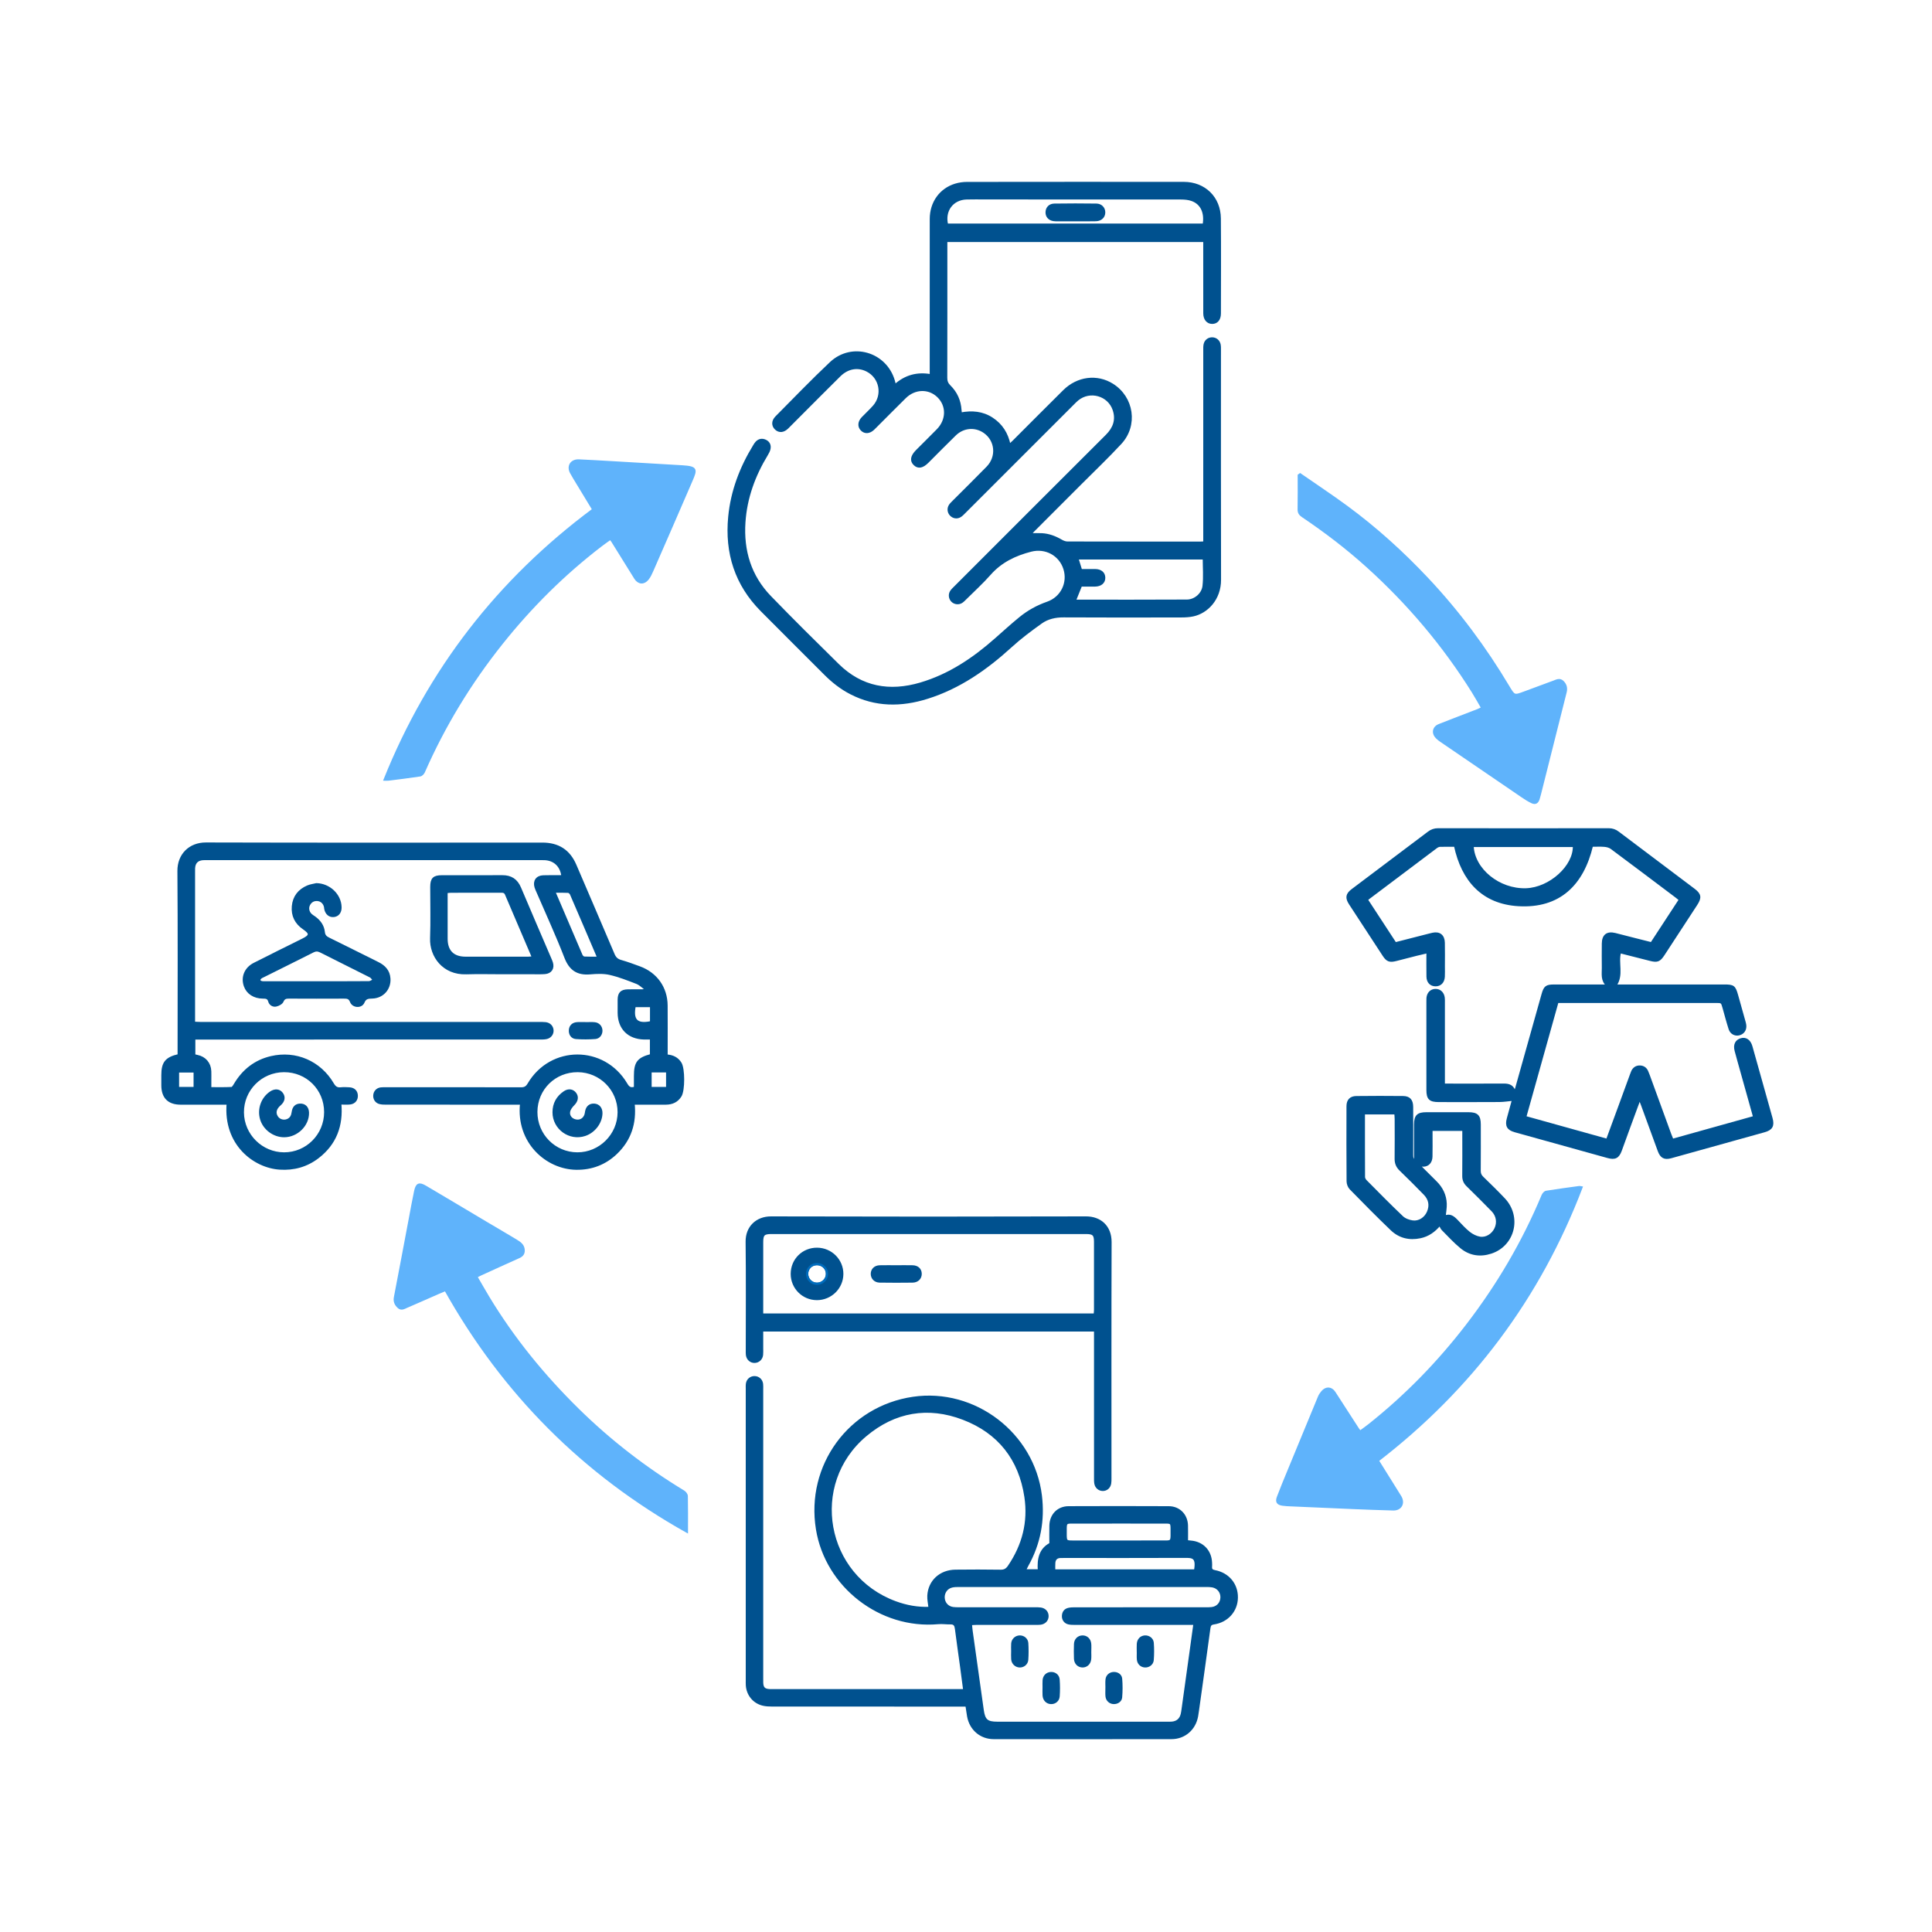
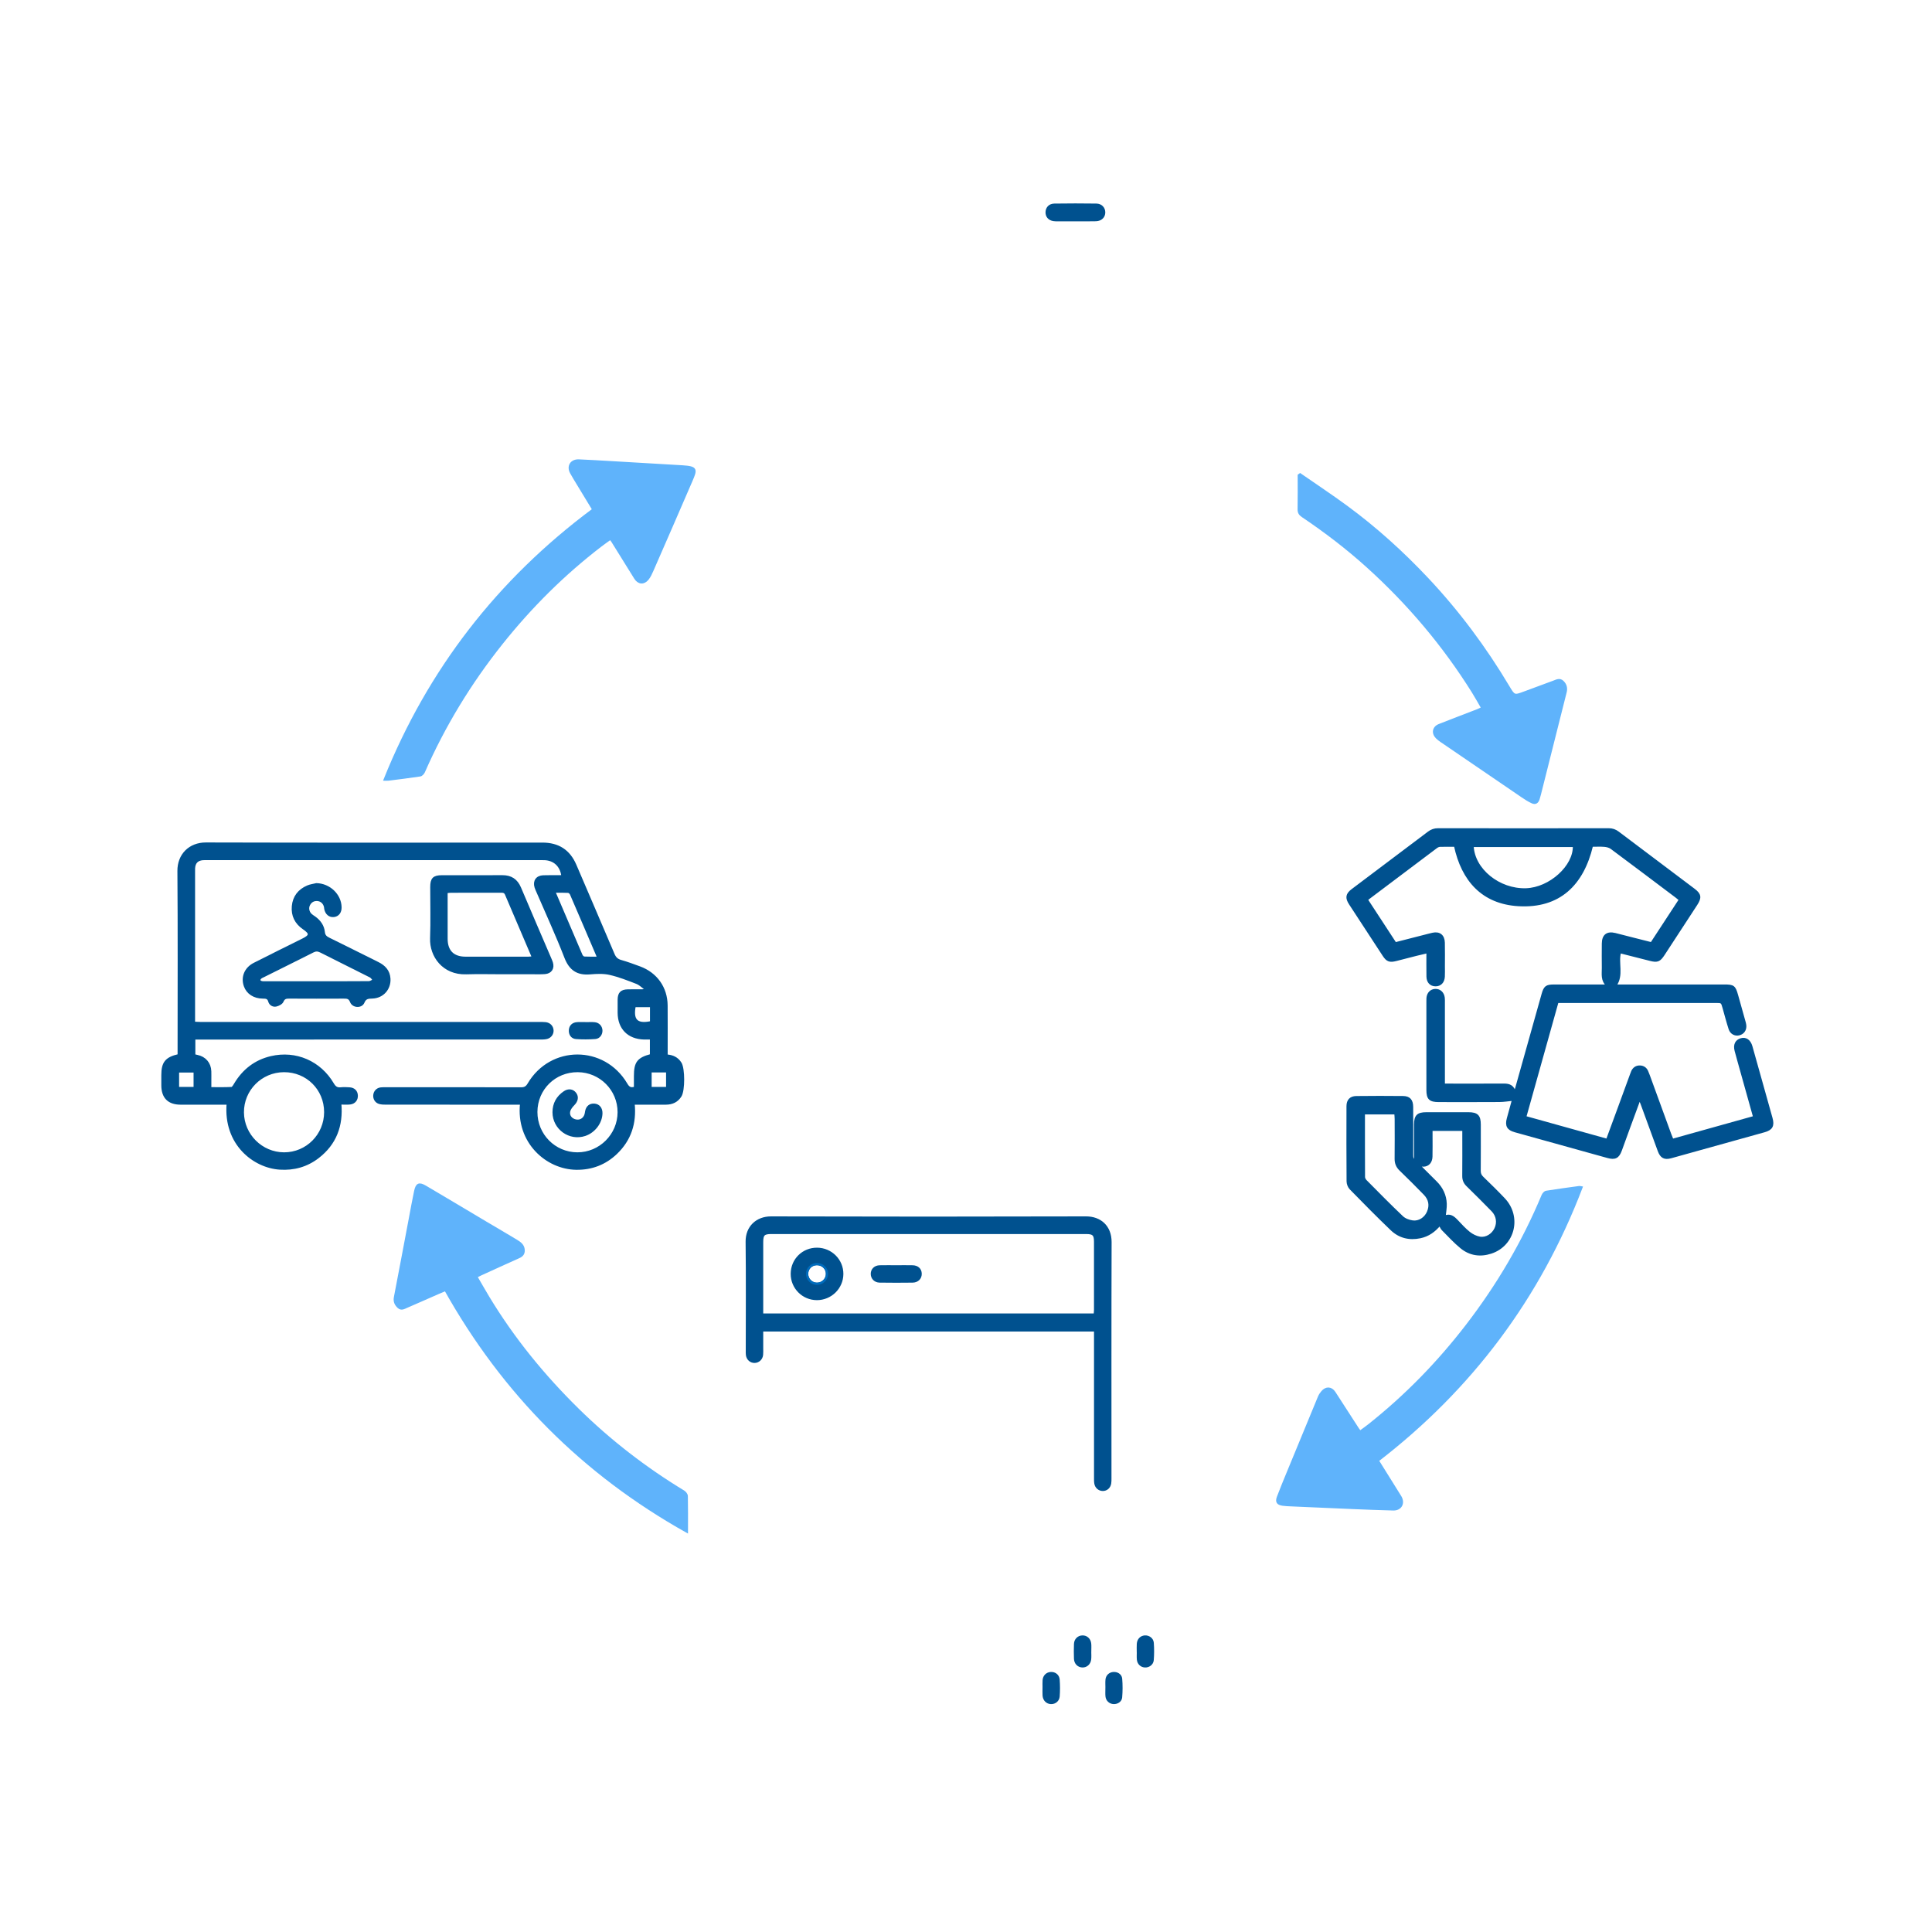
<svg xmlns="http://www.w3.org/2000/svg" xmlns:ns1="http://sodipodi.sourceforge.net/DTD/sodipodi-0.dtd" xmlns:ns2="http://www.inkscape.org/namespaces/inkscape" version="1.1" x="0px" y="0px" width="864px" height="864px" viewBox="0 0 864 864" enable-background="new 0 0 864 864" xml:space="preserve" id="svg1870" ns1:docname="Soapbox How it Works.svg" ns2:version="0.92.4 (5da689c313, 2019-01-14)">
  <defs id="defs1874" />
  <ns1:namedview pagecolor="#ffffff" bordercolor="#666666" borderopacity="1" objecttolerance="10" gridtolerance="10" guidetolerance="10" ns2:pageopacity="0" ns2:pageshadow="2" ns2:window-width="1920" ns2:window-height="1001" id="namedview1872" showgrid="false" ns2:zoom="1.0925926" ns2:cx="258.54949" ns2:cy="418.2583" ns2:window-x="-9" ns2:window-y="-9" ns2:window-maximized="1" ns2:current-layer="svg1870" />
  <g id="Layer_1">
</g>
  <g id="Layer_2">
-     <path fill-rule="evenodd" clip-rule="evenodd" d="M400.229,172.349c4.719-4.23,9.949-5.603,16.045-4.527c0-1.104,0-1.996,0-2.886   c0-22.347-0.016-44.693,0.012-67.04c0.009-7.298,4.259-13.232,10.973-15.285c1.637-0.501,3.416-0.757,5.13-0.759   c32.346-0.043,64.691-0.049,97.037-0.021c9.247,0.008,15.973,6.555,16.054,15.828c0.123,14.165,0.046,28.331,0.026,42.496   c-0.003,2.662-1.317,4.207-3.411,4.207c-2.048,0-3.481-1.646-3.488-4.207c-0.028-9.923-0.013-19.847-0.014-29.77   c0-0.821,0-1.641,0-2.634c-38.508,0-76.847,0-115.429,0c0,0.94,0,1.754,0,2.567c0,19.544,0.018,39.088-0.033,58.631   c-0.004,1.56,0.416,2.647,1.542,3.754c2.97,2.916,4.574,6.533,4.837,10.714c0.028,0.445,0.095,0.887,0.167,1.534   c4.975-0.937,9.689-0.569,13.972,2.236c4.21,2.758,6.728,6.659,7.801,11.883c0.721-0.672,1.314-1.191,1.871-1.748   c7.502-7.495,14.968-15.028,22.509-22.485c6.104-6.035,14.775-7.106,21.64-2.798c9.17,5.755,11.025,18.188,3.622,26.173   c-5.714,6.161-11.813,11.966-17.751,17.918c-7.009,7.024-14.033,14.034-21.044,21.056c-0.511,0.511-0.973,1.07-1.584,1.746   c1.904,0,3.544-0.066,5.177,0.014c3.17,0.157,6.033,1.27,8.759,2.86c0.803,0.469,1.8,0.847,2.71,0.85   c19.922,0.047,39.845,0.035,59.768,0.032c0.37,0,0.74-0.04,1.469-0.081c0-0.917,0-1.787,0-2.657c0-27.725-0.001-55.45,0.005-83.175   c0.001-0.906-0.039-1.835,0.141-2.712c0.353-1.718,1.756-2.761,3.43-2.714c1.645,0.045,2.964,1.208,3.248,2.926   c0.098,0.594,0.098,1.208,0.098,1.812c0.004,34.391-0.047,68.782,0.039,103.173c0.021,8.713-5.838,14.584-11.974,15.903   c-1.685,0.362-3.452,0.464-5.182,0.467c-17.574,0.033-35.148,0.081-52.723-0.029c-3.718-0.023-7.167,0.748-10.084,2.828   c-4.671,3.329-9.298,6.791-13.528,10.652c-11.027,10.066-23.042,18.462-37.418,22.97c-11.609,3.641-23.095,3.686-34.192-2.046   c-4.281-2.211-8.021-5.141-11.414-8.534c-9.481-9.48-18.981-18.942-28.432-28.452c-11.545-11.618-16.011-25.714-14.463-41.862   c1.105-11.521,5.115-22.039,11.132-31.848c0.315-0.514,0.63-1.05,1.046-1.477c1.126-1.155,2.495-1.398,3.949-0.734   c1.499,0.686,2.117,1.985,1.828,3.542c-0.172,0.93-0.665,1.839-1.167,2.665c-5.667,9.33-9.343,19.335-10.064,30.284   c-0.835,12.692,2.574,24.068,11.518,33.309c9.956,10.286,20.136,20.358,30.345,30.395c10.542,10.363,23.111,12.511,36.959,8.42   c12.818-3.787,23.632-11.056,33.542-19.816c3.63-3.208,7.219-6.468,10.968-9.532c3.65-2.985,7.735-5.235,12.231-6.806   c6.372-2.226,9.61-8.895,7.602-15.207c-2.016-6.335-8.448-9.794-14.975-8.124c-7.108,1.82-13.436,4.849-18.422,10.503   c-3.4,3.856-7.235,7.329-10.885,10.964c-0.535,0.532-1.07,1.091-1.694,1.502c-1.313,0.863-3.093,0.652-4.191-0.398   c-1.168-1.117-1.414-2.984-0.47-4.361c0.465-0.678,1.09-1.252,1.678-1.84c22.601-22.607,45.192-45.225,67.828-67.797   c3.313-3.304,4.679-7.056,3.175-11.542c-2.265-6.75-10.687-9.089-16.199-4.576c-0.759,0.622-1.442,1.34-2.138,2.036   c-16.126,16.12-32.248,32.244-48.375,48.363c-0.587,0.587-1.167,1.212-1.851,1.667c-1.455,0.969-3.156,0.717-4.337-0.529   c-1.058-1.116-1.252-2.856-0.37-4.189c0.413-0.623,0.974-1.155,1.506-1.69c5.082-5.095,10.22-10.135,15.245-15.287   c4.647-4.766,3.964-12.15-1.35-15.843c-4.093-2.844-9.426-2.425-13.115,1.167c-4.124,4.017-8.154,8.129-12.229,12.196   c-2.334,2.33-4.203,2.677-5.87,1.105c-1.706-1.608-1.369-3.667,1.001-6.043c3.103-3.111,6.235-6.192,9.312-9.329   c4.392-4.477,4.481-10.882,0.254-15.01c-4.14-4.042-10.489-3.885-14.862,0.43c-4.368,4.309-8.684,8.67-13.023,13.008   c-0.375,0.375-0.743,0.758-1.13,1.12c-1.789,1.667-3.777,1.787-5.217,0.321c-1.404-1.429-1.284-3.491,0.39-5.254   c1.668-1.757,3.488-3.377,5.083-5.197c4.493-5.123,2.957-12.968-3.067-16.018c-4.125-2.088-8.675-1.31-12.28,2.249   c-5.767,5.694-11.474,11.451-17.203,17.184c-2.035,2.036-4.046,4.096-6.097,6.116c-1.784,1.757-3.699,1.918-5.211,0.495   s-1.514-3.471,0.221-5.217c8.062-8.114,15.989-16.374,24.312-24.212c9.464-8.913,24.549-4.518,28.208,7.95   C399.854,170.843,399.988,171.421,400.229,172.349z M538.324,100.479c0.917-5.413-0.997-9.54-5.304-11.063   c-1.525-0.541-3.257-0.692-4.895-0.694c-29.156-0.04-58.313-0.029-87.469-0.028c-2.802,0-5.606-0.061-8.406,0.021   c-6.339,0.185-10.272,5.472-8.741,11.765C461.776,100.479,500.061,100.479,538.324,100.479z M483.424,254.966   c2.136,0,4.244-0.021,6.351,0.006c2.478,0.031,3.983,1.304,4.024,3.347c0.043,2.116-1.53,3.478-4.113,3.51   c-2.113,0.026-4.228,0.005-6.271,0.005c-0.94,2.333-1.819,4.516-2.75,6.828c16.852,0,33.504,0.057,50.155-0.046   c3.568-0.022,7.028-2.921,7.438-6.558c0.46-4.07,0.105-8.231,0.105-12.345c-18.898,0-37.69,0-56.563,0   C482.339,251.453,482.826,253.032,483.424,254.966z" id="path1819" style="stroke:#00518f;stroke-opacity:1;fill:#00518f;fill-opacity:1" />
-     <path fill-rule="evenodd" clip-rule="evenodd" d="M458.308,702.274c2.243,0,4.096,0,6.296,0c-0.349-4.975,0.458-9.416,5.162-11.863   c0-2.806-0.046-5.452,0.01-8.097c0.103-4.824,3.364-8.227,8.151-8.246c14.922-0.062,29.844-0.065,44.766,0.005   c4.643,0.022,7.956,3.458,8.089,8.099c0.066,2.326,0.012,4.656,0.012,7.083c0.724,0.079,1.235,0.146,1.748,0.188   c5.226,0.436,8.767,4.106,9,9.343c0.026,0.604,0.063,1.216,0.01,1.816c-0.116,1.308,0.43,1.81,1.749,2.064   c6.042,1.166,9.905,5.915,9.802,11.852c-0.102,5.848-4.242,10.537-10.277,11.445c-1.414,0.213-1.834,0.807-2.015,2.143   c-1.654,12.227-3.38,24.443-5.087,36.664c-0.125,0.899-0.252,1.8-0.41,2.694c-1.017,5.759-5.58,9.78-11.391,9.789   c-26.512,0.039-53.022,0.037-79.533,0.003c-5.838-0.007-10.391-3.984-11.415-9.754c-0.264-1.486-0.466-2.984-0.748-4.809   c-0.984,0-1.932,0-2.88,0c-28.025,0-56.052,0.005-84.078-0.016c-1.352-0.001-2.741-0.063-4.048-0.371   c-4.094-0.962-6.912-4.403-7.192-8.61c-0.05-0.754-0.027-1.514-0.027-2.271c0-43.403-0.001-86.806,0.001-130.207   c0-0.833-0.055-1.68,0.073-2.495c0.265-1.69,1.673-2.839,3.329-2.838c1.742,0.002,3.176,1.263,3.368,3.047   c0.089,0.824,0.045,1.664,0.045,2.497c0.001,42.948,0.001,85.896,0.001,128.844c0,0.757-0.021,1.516,0.008,2.272   c0.091,2.347,0.979,3.213,3.373,3.314c0.378,0.016,0.758,0.005,1.136,0.005c27.799,0,55.598,0,83.396,0c0.74,0,1.48,0,2.502,0   c-0.484-3.683-0.923-7.104-1.388-10.523c-0.766-5.624-1.586-11.241-2.303-16.871c-0.196-1.543-0.615-2.563-2.423-2.528   c-1.864,0.038-3.748-0.266-5.594-0.1c-25.781,2.33-49.995-16.43-54.141-42c-4.604-28.39,14.523-54.533,42.945-58.701   c27.522-4.035,53.745,16.025,57.122,43.668c1.356,11.106-0.596,21.551-6.069,31.324   C459.061,700.711,458.788,701.316,458.308,702.274z M415.73,719.069c-0.205-1.944-0.64-3.747-0.538-5.52   c0.372-6.453,5.353-11.014,12.083-11.095c6.74-0.082,13.482-0.082,20.221,0.02c1.743,0.025,2.74-0.601,3.69-1.997   c6.408-9.427,9.098-19.777,7.419-31.053c-2.524-16.959-11.961-28.894-27.841-34.968c-15.744-6.021-30.735-3.418-43.659,7.453   c-25.873,21.764-18.418,62.957,13.329,74.643C405.364,718.367,410.474,719.297,415.73,719.069z M534.19,726.167   c-1.135,0-2.014,0-2.893,0c-16.891,0-33.781,0.003-50.672-0.008c-0.903-0.001-1.831-0.005-2.706-0.198   c-1.618-0.356-2.603-1.692-2.534-3.307c0.069-1.619,0.883-2.757,2.471-3.128c0.943-0.22,1.951-0.228,2.93-0.229   c19.466-0.012,38.932-0.007,58.397-0.013c0.907,0,1.823,0.011,2.722-0.098c2.535-0.306,4.259-2.203,4.365-4.723   c0.104-2.458-1.537-4.578-4.004-5.053c-0.884-0.17-1.807-0.19-2.712-0.19c-36.963-0.009-73.925-0.01-110.887,0.002   c-0.979,0-1.984,0.031-2.932,0.247c-2.336,0.532-3.852,2.636-3.751,5.025c0.102,2.418,1.761,4.313,4.166,4.658   c0.894,0.129,1.812,0.129,2.718,0.13c11.361,0.008,22.723,0.003,34.084,0.009c0.832,0.001,1.675-0.02,2.493,0.103   c1.856,0.277,3.042,1.663,3.008,3.401c-0.033,1.732-1.259,3.061-3.132,3.302c-0.746,0.097-1.511,0.065-2.268,0.066   c-8.786,0.003-17.572-0.001-26.358,0.008c-0.803,0-1.605,0.077-2.518,0.124c0.113,1.146,0.168,2.044,0.293,2.933   c1.653,11.845,3.305,23.69,4.983,35.531c0.647,4.569,1.966,5.692,6.536,5.692c25.146,0.002,50.293,0.001,75.439,0.001   c0.834,0,1.669,0.034,2.499-0.02c2.477-0.162,4.063-1.518,4.614-3.936c0.169-0.736,0.267-1.49,0.371-2.24   c1.212-8.695,2.422-17.391,3.627-26.086C533.079,734.292,533.607,730.411,534.19,726.167z M500.367,680.849   c-7.117,0-14.234-0.014-21.352,0.009c-2.073,0.007-2.388,0.342-2.449,2.344c-0.032,1.06-0.014,2.12-0.007,3.18   c0.02,2.783,0.232,3.015,2.947,3.024c4.089,0.015,8.178,0.004,12.267,0.004c9.843,0,19.686,0.009,29.528-0.007   c2.326-0.004,2.631-0.332,2.671-2.602c0.019-1.061,0.012-2.12,0.001-3.18c-0.025-2.533-0.228-2.763-2.709-2.768   C514.299,680.839,507.333,680.848,500.367,680.849z M534.459,702.318c1.08-6.07-1.122-6.136-4.599-6.121   c-17.856,0.08-35.714,0.037-53.571,0.037c-0.681,0-1.362,0.004-2.043,0.018c-1.735,0.036-2.657,0.984-2.789,2.657   c-0.088,1.094-0.017,2.201-0.017,3.409C492.652,702.318,513.511,702.318,534.459,702.318z" id="path1821" style="stroke:#00518f;stroke-opacity:1;fill:#00518f;fill-opacity:1" />
    <path fill-rule="evenodd" clip-rule="evenodd" d="M86.863,464.395c0,2.65,0,5.038,0,7.545c0.458,0.106,0.881,0.216,1.31,0.303   c3.473,0.704,5.708,3.305,5.831,6.833c0.042,1.211,0.012,2.425,0.014,3.637c0.001,1.207,0,2.415,0,3.957   c3.267,0,6.42,0.088,9.56-0.082c0.55-0.029,1.141-1.078,1.547-1.755c3.728-6.22,9.036-10.383,16.104-12.038   c11.021-2.581,21.855,2.112,27.607,11.922c0.893,1.522,1.819,2.217,3.568,2.025c1.272-0.139,2.576-0.073,3.859,0.005   c1.979,0.121,3.166,1.283,3.277,3.086c0.118,1.907-1.012,3.372-3.003,3.604c-1.339,0.155-2.71,0.029-4.382,0.029   c0.899,9.892-2.13,18.059-10,24.097c-5.02,3.852-10.76,5.422-17.047,5.013c-11.488-0.748-24.754-10.907-23.269-29.052   c-0.829,0-1.638,0-2.447,0c-6.212,0-12.424,0.012-18.636-0.004c-5.348-0.013-8.092-2.776-8.118-8.139   c-0.007-1.515-0.002-3.03-0.001-4.545c0.004-5.582,1.634-7.651,7.279-8.942c0-0.813,0-1.695,0-2.577   c0-26.59,0.128-53.182-0.083-79.77c-0.058-7.275,4.996-12.31,12.261-12.29c50.149,0.139,100.299,0.088,150.449,0.056   c7.08-0.004,11.96,3.101,14.743,9.61c5.685,13.296,11.434,26.564,17.074,39.879c0.686,1.62,1.6,2.504,3.294,2.984   c2.837,0.803,5.612,1.838,8.384,2.854c7.446,2.729,11.976,9.116,12.035,17.024c0.05,6.591,0.012,13.182,0.013,19.772   c0,0.817,0,1.635,0,2.618c2.732,0.168,4.844,1.199,6.223,3.418c1.536,2.473,1.548,12.113,0.009,14.604   c-1.488,2.407-3.745,3.435-6.512,3.443c-4.015,0.012-8.03,0.004-12.045,0.004c-0.74,0-1.48,0-2.433,0   c0.889,8.776-1.538,16.231-7.811,22.211c-4.94,4.707-10.925,6.986-17.745,6.912c-13.281-0.146-26.543-11.844-24.721-29.123   c-0.902,0-1.77,0-2.638,0c-19.242,0-38.484,0.003-57.726-0.011c-0.976,0-1.986-0.016-2.919-0.26   c-1.591-0.415-2.49-1.851-2.361-3.443c0.129-1.594,1.252-2.818,2.881-3.023c0.822-0.104,1.663-0.07,2.496-0.07   c20.075-0.003,40.15-0.022,60.225,0.034c1.65,0.004,2.537-0.512,3.381-1.946c9.976-16.946,33.651-16.963,43.671-0.036   c0.886,1.498,1.755,2.419,3.922,1.664c0-1.63,0-3.415,0-5.2c0.002-6.027,1.347-7.815,7.15-9.365c0-2.349,0-4.735,0-7.475   c-1.06,0-2.087,0.023-3.113-0.004c-6.996-0.189-11.275-4.533-11.317-11.484c-0.012-1.97-0.026-3.939,0.005-5.909   c0.045-2.827,1.158-3.971,4.014-4.051c2.196-0.063,4.394-0.013,6.59-0.033c0.354-0.003,0.707-0.11,1.06-0.17   c0.097-0.166,0.193-0.332,0.29-0.498c-1.297-0.921-2.476-2.146-3.913-2.703c-3.946-1.533-7.928-3.105-12.037-4.039   c-2.818-0.642-5.896-0.502-8.817-0.248c-5.649,0.49-8.934-1.721-11.029-7.136c-3.822-9.879-8.278-19.512-12.467-29.248   c-0.299-0.695-0.635-1.381-0.856-2.102c-0.831-2.701,0.544-4.725,3.379-4.837c2.496-0.098,4.999-0.022,7.499-0.036   c0.37-0.001,0.74-0.074,1.112-0.113c-0.571-4.601-3.646-7.466-8.105-7.609c-0.605-0.02-1.212-0.006-1.818-0.006   c-49.544,0-99.087,0-148.631,0c-0.757,0-1.519-0.037-2.272,0.022c-2.491,0.195-3.812,1.572-3.956,4.093   c-0.03,0.529-0.012,1.061-0.012,1.59c0,21.666,0,43.332,0,64.998c0,0.753,0,1.505,0,2.525c1.133,0.05,2.154,0.134,3.174,0.134   c50.376,0.007,100.753,0.005,151.13,0.008c0.984,0,1.977-0.034,2.95,0.078c1.763,0.203,2.957,1.466,3.07,3.112   c0.116,1.696-1.049,3.195-2.89,3.508c-1.035,0.177-2.111,0.155-3.168,0.156c-50.301,0.006-100.603,0.005-150.904,0.005   C89.059,464.395,88.02,464.395,86.863,464.395z M239.841,497.255c-0.04,10.246,8.142,18.532,18.335,18.571   c10.141,0.039,18.505-8.303,18.508-18.458c0.002-10.106-8.151-18.303-18.285-18.382   C248.066,478.906,239.881,486.964,239.841,497.255z M126.968,478.985c-10.231,0.048-18.459,8.346-18.368,18.526   c0.09,10.061,8.373,18.292,18.429,18.315c10.181,0.023,18.424-8.253,18.415-18.49C145.435,487.018,137.301,478.938,126.968,478.985   z M248.149,398.751c0,0.536-0.023,0.62,0.003,0.682c3.945,9.257,7.884,18.518,11.871,27.757c0.201,0.465,0.796,1.048,1.236,1.073   c1.999,0.115,4.009,0.05,5.996,0.05c0-0.465,0.046-0.633-0.007-0.758c-3.952-9.257-7.902-18.515-11.902-27.751   c-0.195-0.449-0.817-0.98-1.268-1.006C252.141,398.688,250.193,398.751,248.149,398.751z M290.92,486.564c2.624,0,5.003,0,7.45,0   c0-2.585,0-5.02,0-7.458c-2.564,0-4.951,0-7.45,0C290.92,481.617,290.92,484,290.92,486.564z M87.063,486.582   c0-2.619,0-5.005,0-7.43c-2.572,0-5.007,0-7.465,0c0,2.552,0,4.926,0,7.43C82.121,486.582,84.5,486.582,87.063,486.582z    M291.175,449.92c-2.614,0-5.002,0-7.369,0c-1.084,5.646,0.365,8.753,7.369,7.218C291.175,454.82,291.175,452.495,291.175,449.92z" id="path1823" style="stroke:#00518f;stroke-opacity:1;fill:#00518f;fill-opacity:1" />
    <path fill-rule="evenodd" clip-rule="evenodd" d="M738.522,421.856c4.279-6.543,8.461-12.938,12.766-19.521   c-0.59-0.476-1.149-0.955-1.736-1.396c-9.619-7.241-19.226-14.499-28.89-21.68c-0.832-0.619-2.022-0.939-3.078-1.031   c-1.876-0.164-3.777-0.046-5.671-0.046c-4.147,17.372-14.632,27.64-32.841,26.575c-15.976-0.936-25.039-11.01-28.367-26.569   c-2.233,0-4.5-0.043-6.765,0.031c-0.552,0.018-1.168,0.317-1.625,0.661c-10.177,7.632-20.336,15.289-30.494,22.948   c-0.171,0.128-0.285,0.333-0.518,0.611c4.209,6.441,8.42,12.886,12.697,19.433c5.127-1.313,10.169-2.604,15.211-3.893   c0.514-0.131,1.026-0.262,1.544-0.373c2.939-0.631,4.821,0.828,4.896,3.963c0.084,3.559,0.023,7.121,0.022,10.681   c0,1.515,0.063,3.034-0.027,4.544c-0.143,2.395-1.559,3.806-3.667,3.795c-2.119-0.012-3.519-1.434-3.564-3.847   c-0.067-3.55-0.018-7.102-0.018-10.962c-1.851,0.436-3.447,0.791-5.031,1.19c-3.007,0.758-6.005,1.549-9.011,2.313   c-2.888,0.733-3.985,0.339-5.571-2.081c-5.021-7.661-10.035-15.326-15.03-23.003c-1.762-2.708-1.503-4.284,1.041-6.203   c11.366-8.571,22.755-17.114,34.115-25.693c1.263-0.953,2.563-1.42,4.176-1.417c25.453,0.035,50.906,0.035,76.359,0   c1.611-0.002,2.914,0.466,4.178,1.421c11.299,8.535,22.625,17.035,33.932,25.56c2.783,2.098,3.008,3.546,1.062,6.536   c-4.873,7.486-9.757,14.966-14.646,22.441c-1.859,2.842-2.795,3.196-6.055,2.369c-4.458-1.13-8.914-2.264-13.451-3.417   c-1.366,4.937,1.329,10.257-2.067,14.963c0.738,0,1.455,0,2.172,0c15.529,0,31.06-0.002,46.589,0.001   c4.05,0.001,4.543,0.391,5.658,4.37c1.081,3.858,2.167,7.717,3.243,11.578c0.161,0.581,0.341,1.169,0.401,1.766   c0.21,2.059-0.894,3.626-2.803,4.061c-1.731,0.394-3.508-0.518-4.111-2.393c-0.995-3.094-1.818-6.243-2.698-9.373   c-0.768-2.732-0.757-2.737-3.602-2.737c-22.651,0-45.302,0-67.952,0c-0.894,0-1.787,0-2.794,0   c-4.817,17.208-9.581,34.223-14.426,51.526c12.237,3.408,24.358,6.784,36.647,10.207c1.787-4.854,3.511-9.521,5.224-14.191   c1.822-4.97,3.634-9.942,5.453-14.914c0.182-0.497,0.349-1.001,0.57-1.481c0.667-1.452,1.852-2.237,3.415-2.202   c1.462,0.033,2.613,0.792,3.21,2.168c0.541,1.248,0.988,2.537,1.455,3.815c2.956,8.098,5.903,16.198,8.861,24.295   c0.281,0.77,0.612,1.521,1.016,2.517c12.205-3.409,24.325-6.795,36.574-10.216c-2.408-8.607-4.748-16.968-7.086-25.329   c-0.407-1.456-0.817-2.912-1.196-4.376c-0.673-2.599,0.198-4.43,2.384-5.066c2.09-0.609,3.845,0.563,4.6,3.201   c1.541,5.38,3.024,10.775,4.535,16.164c1.488,5.315,2.997,10.626,4.468,15.947c0.917,3.318,0.086,4.852-3.181,5.766   c-13.909,3.891-27.823,7.764-41.742,11.621c-2.893,0.802-4.381,0.014-5.445-2.877c-2.563-6.953-5.086-13.921-7.63-20.88   c-0.249-0.682-0.538-1.349-0.952-2.382c-1.641,4.456-3.158,8.56-4.661,12.668c-1.272,3.479-2.511,6.972-3.797,10.447   c-1.147,3.104-2.567,3.822-5.801,2.926c-13.845-3.838-27.688-7.684-41.526-11.544c-3.123-0.871-3.98-2.449-3.122-5.616   c0.789-2.914,1.6-5.821,2.322-8.448c-2.053,0.192-4.116,0.539-6.182,0.553c-9.015,0.062-18.029,0.032-27.044,0.024   c-3.971-0.004-5.048-1.043-5.051-4.916c-0.012-13.257-0.005-26.514-0.004-39.771c0-0.454-0.009-0.911,0.029-1.362   c0.179-2.088,1.514-3.475,3.41-3.564c1.978-0.094,3.517,1.279,3.786,3.444c0.092,0.747,0.059,1.513,0.059,2.27   c0.003,11.211,0.002,22.423,0.002,33.635c0,0.896,0,1.791,0,2.994c0.995,0,1.799,0,2.602,0c8.106,0,16.212,0.026,24.317-0.016   c2.383-0.013,4.173,0.686,4.85,3.649c0.352-1.128,0.589-1.831,0.789-2.544c3.887-13.833,7.767-27.667,11.65-41.5   c0.935-3.331,1.665-3.905,5.098-3.911c7.801-0.01,15.602-0.003,23.877-0.003c-2.655-2.357-1.983-5.21-2.015-7.906   c-0.043-3.636-0.042-7.273-0.001-10.909c0.04-3.63,1.909-5.077,5.428-4.224c2.719,0.66,5.422,1.386,8.133,2.077   C733.034,420.469,735.667,421.132,738.522,421.856z M658.544,378.293c0.413,10.606,11.816,19.825,23.905,19.433   c10.72-0.349,21.742-10.315,21.426-19.433C688.768,378.293,673.657,378.293,658.544,378.293z" id="path1825" style="stroke:#00518f;stroke-opacity:1;fill:#00518f;fill-opacity:1" />
    <path fill-rule="evenodd" clip-rule="evenodd" d="M212.999,570.93c1.885,3.236,3.589,6.255,5.38,9.22   c11.136,18.435,24.625,34.971,39.966,50.072c14.366,14.143,30.179,26.359,47.4,36.802c0.647,0.393,1.357,1.32,1.373,2.014   c0.116,5.141,0.063,10.285,0.063,15.93c-46.333-25.957-82.088-61.933-107.969-108.089c-1.277,0.536-2.375,0.979-3.459,1.453   c-4.645,2.035-9.275,4.102-13.933,6.105c-1.138,0.489-2.349,1.287-3.582,0.164c-1.309-1.191-1.964-2.548-1.599-4.437   c2.266-11.729,4.457-23.475,6.679-35.214c0.773-4.083,1.496-8.177,2.362-12.239c0.687-3.219,1.732-3.701,4.574-2.031   c8.998,5.29,17.946,10.665,26.919,15.998c4.615,2.743,9.264,5.43,13.853,8.217c1.548,0.939,3.049,2.021,3.155,4.138   c0.079,1.583-0.658,2.498-2.079,3.132c-5.735,2.557-11.441,5.178-17.155,7.781C214.403,570.192,213.882,570.481,212.999,570.93z" id="path1827" style="stroke:#5fb3fb;stroke-opacity:1;fill:#5fb3fb;fill-opacity:1" />
    <path fill-rule="evenodd" clip-rule="evenodd" d="M265.316,227.858c-2.425-3.993-4.663-7.668-6.889-11.351   c-1.018-1.684-2.058-3.358-3.011-5.079c-1.622-2.93,0.071-5.65,3.468-5.502c5.14,0.226,10.276,0.535,15.413,0.832   c10.266,0.593,20.533,1.177,30.796,1.812c6.555,0.406,6.292,1.328,4.089,6.435c-5.783,13.409-11.625,26.793-17.473,40.174   c-0.569,1.301-1.181,2.642-2.056,3.738c-1.739,2.178-4.088,1.988-5.555-0.354c-3.417-5.452-6.788-10.931-10.186-16.395   c-0.231-0.372-0.527-0.704-0.951-1.262c-1.462,1.055-2.875,2.021-4.23,3.061c-16.657,12.779-31.414,27.461-44.493,43.896   c-14.036,17.638-25.647,36.696-34.703,57.33c-0.285,0.648-1.02,1.448-1.643,1.544c-4.707,0.72-9.437,1.286-14.162,1.886   c-0.438,0.056-0.889,0.007-1.692,0.007C191.788,299.514,222.851,259.464,265.316,227.858z" id="path1829" style="stroke:#5fb3fb;stroke-opacity:1;fill:#5fb3fb;fill-opacity:1" />
    <path fill-rule="evenodd" clip-rule="evenodd" d="M616.154,653.176c3.255,5.216,6.3,10.093,9.344,14.971   c0.281,0.449,0.578,0.89,0.834,1.353c1.575,2.839,0.007,5.586-3.25,5.506c-6.052-0.149-12.104-0.392-18.152-0.642   c-9.223-0.381-18.442-0.797-27.663-1.208c-1.209-0.054-2.425-0.1-3.62-0.268c-2.296-0.321-2.936-1.256-2.119-3.423   c1.413-3.754,2.962-7.456,4.486-11.167c4.604-11.198,9.214-22.395,13.855-33.577c0.341-0.823,0.875-1.602,1.456-2.284   c1.717-2.016,4.003-1.898,5.44,0.306c3.518,5.39,6.983,10.813,10.476,16.218c0.24,0.372,0.525,0.716,0.979,1.327   c1.372-1.013,2.709-1.939,3.98-2.948c16.395-13,30.883-27.851,43.661-44.431c13.855-17.979,25.267-37.339,34.006-58.286   c0.277-0.665,0.988-1.515,1.605-1.615c4.924-0.805,9.874-1.45,14.817-2.133c0.21-0.029,0.438,0.061,0.96,0.144   C688.406,580.336,658.016,620.899,616.154,653.176z" id="path1831" style="stroke:#5fb3fb;stroke-opacity:1;fill:#5fb3fb;fill-opacity:1" />
    <path fill-rule="evenodd" clip-rule="evenodd" d="M581.424,212.134c6.951,4.823,14.016,9.492,20.83,14.501   c13.027,9.578,24.979,20.401,36.059,32.173c13.858,14.724,25.852,30.859,36.212,48.214c2.618,4.386,2.603,4.39,7.303,2.639   c4.328-1.612,8.653-3.23,12.992-4.81c1.315-0.479,2.666-1.296,4.014-0.001c1.391,1.338,1.763,2.902,1.278,4.762   c-1.048,4.025-2.035,8.066-3.051,12.099c-2.804,11.145-5.608,22.289-8.416,33.432c-0.185,0.732-0.377,1.464-0.612,2.181   c-0.515,1.562-1.428,2.121-2.901,1.44c-1.565-0.724-3.036-1.683-4.468-2.657c-12.073-8.212-24.129-16.449-36.182-24.69   c-0.684-0.468-1.358-0.975-1.942-1.559c-1.984-1.981-1.529-4.569,1.062-5.596c5.702-2.259,11.442-4.423,17.161-6.639   c0.619-0.24,1.207-0.558,2.118-0.985c-1.472-2.527-2.799-4.958-4.267-7.301c-13.106-20.923-28.9-39.584-47.234-56.115   c-9.067-8.174-18.74-15.559-28.859-22.366c-1.193-0.804-1.765-1.599-1.736-3.095c0.094-5.063,0.035-10.128,0.035-15.193   C581.021,212.423,581.222,212.278,581.424,212.134z" id="path1833" style="stroke:#5fb3fb;stroke-opacity:1;fill:#5fb3fb;fill-opacity:1" />
    <path fill-rule="evenodd" clip-rule="evenodd" d="M489.743,594.973c-49.744,0-99.176,0-148.924,0c0,2.703,0.003,5.328-0.001,7.952   c-0.001,0.984,0.053,1.977-0.045,2.952c-0.181,1.807-1.596,3.104-3.303,3.142c-1.714,0.037-3.136-1.194-3.405-3.027   c-0.099-0.669-0.061-1.36-0.061-2.041c-0.002-16.208,0.129-32.418-0.065-48.624c-0.079-6.614,4.572-10.868,10.867-10.851   c46.958,0.13,93.917,0.131,140.875-0.001c6.272-0.019,10.959,3.974,10.935,11.007c-0.12,35.219-0.055,70.438-0.06,105.656   c0,0.756,0.009,1.524-0.118,2.265c-0.301,1.762-1.628,2.89-3.274,2.878c-1.623-0.011-3.007-1.163-3.294-2.884   c-0.148-0.889-0.121-1.811-0.121-2.718c-0.006-20.904-0.005-41.809-0.005-62.712C489.743,597.004,489.743,596.041,489.743,594.973z    M340.82,587.884c49.781,0,99.203,0,148.76,0c0.061-0.797,0.155-1.459,0.156-2.121c0.009-10.149,0.017-20.3-0.001-30.449   c-0.006-3.226-0.775-3.946-4.086-3.946c-46.886-0.003-93.772-0.003-140.659,0c-3.432,0.001-4.165,0.716-4.168,4.087   c-0.008,10.074-0.003,20.148-0.003,30.222C340.82,586.349,340.82,587.021,340.82,587.884z" id="path1835" style="stroke:#00518f;stroke-opacity:1;fill:#00518f;fill-opacity:1" />
    <path fill-rule="evenodd" clip-rule="evenodd" d="M643.854,547.649c-2.376,2.875-5.142,4.864-8.719,5.614   c-4.876,1.024-9.283-0.044-12.837-3.445c-6.236-5.968-12.297-12.121-18.331-18.294c-0.754-0.771-1.265-2.131-1.273-3.223   c-0.092-11.208-0.073-22.417-0.042-33.624c0.008-2.572,1.318-3.996,3.911-4.027c6.967-0.086,13.935-0.085,20.901-0.009   c2.782,0.03,4.004,1.426,4.022,4.39c0.043,7.043,0.024,14.086,0.011,21.13c-0.003,1.249-0.029,2.465,1.353,3.037   c0-5.408-0.012-10.84,0.005-16.271c0.013-3.878,1.149-5.029,5.006-5.042c6.286-0.021,12.572-0.021,18.857,0   c3.857,0.012,5.002,1.18,5.006,5.039c0.007,6.892,0.03,13.783-0.024,20.675c-0.01,1.237,0.36,2.112,1.242,2.971   c3.257,3.167,6.524,6.332,9.641,9.635c7.529,7.979,4.442,20.619-5.822,23.955c-4.803,1.561-9.389,0.887-13.281-2.296   c-2.978-2.434-5.589-5.32-8.312-8.055C644.658,549.296,644.388,548.546,643.854,547.649z M609.918,497.879   c0,9.717-0.016,19.105,0.036,28.492c0.003,0.588,0.391,1.305,0.822,1.74c5.389,5.432,10.745,10.898,16.295,16.161   c1.16,1.1,3.021,1.772,4.647,1.999c2.929,0.408,5.708-1.456,6.888-4.194c1.31-3.038,0.75-5.813-1.535-8.152   c-3.546-3.631-7.118-7.239-10.783-10.748c-1.488-1.424-2.136-2.972-2.109-5.016c0.074-5.907,0.031-11.816,0.019-17.726   c-0.002-0.794-0.095-1.587-0.157-2.557c-1.296,0-2.345,0-3.395,0C617.174,497.879,613.702,497.879,609.918,497.879z    M640.147,505.254c0,1.053,0.001,1.872,0,2.691c-0.003,3.102,0.05,6.206-0.028,9.306c-0.06,2.404-1.416,3.906-3.471,4.002   c-0.607,0.028-1.224-0.118-2.191-0.224c2.726,2.717,5.182,5.177,7.651,7.622c2.695,2.669,4.258,5.892,4.398,9.672   c0.068,1.849-0.303,3.713-0.497,5.812c2.399-1.146,3.973,0.178,5.5,1.77c1.781,1.855,3.496,3.815,5.502,5.398   c1.356,1.07,3.1,1.947,4.785,2.233c2.883,0.488,5.729-1.387,6.99-4.033c1.308-2.746,0.848-5.882-1.391-8.178   c-3.696-3.792-7.451-7.529-11.236-11.231c-1.225-1.198-1.756-2.518-1.738-4.231c0.061-6.052,0.023-12.104,0.023-18.157   c0-0.793,0-1.586,0-2.451C649.584,505.254,645.07,505.254,640.147,505.254z" id="path1837" style="stroke:#00518f;stroke-opacity:1;fill:#00518f;fill-opacity:1" />
    <path fill-rule="evenodd" clip-rule="evenodd" d="M141.496,395.438c5.779,0.125,10.681,4.761,10.771,10.32   c0.035,2.186-1.108,3.657-2.999,3.859c-1.866,0.199-3.332-1.018-3.77-3.141c-0.061-0.295-0.052-0.605-0.115-0.9   c-0.377-1.768-1.708-3.004-3.42-3.123c-1.674-0.115-2.955,0.598-3.749,2.061c-0.812,1.496-0.462,3.37,0.827,4.572   c0.493,0.459,1.099,0.798,1.651,1.195c2.257,1.623,3.808,3.793,4.092,6.54c0.171,1.651,0.972,2.327,2.277,2.968   c7.332,3.603,14.635,7.265,21.949,10.902c2.893,1.438,4.89,3.53,5.109,6.936c0.292,4.559-2.951,8.256-7.583,8.432   c-1.788,0.067-3.141,0.014-4.036,2.173c-0.927,2.237-4.595,2.047-5.487-0.265c-0.699-1.811-1.747-1.885-3.261-1.878   c-8.174,0.038-16.349,0.042-24.522-0.005c-1.412-0.008-2.282,0.215-2.933,1.727c-0.376,0.873-1.758,1.586-2.813,1.827   c-1.348,0.31-2.674-0.493-3.041-1.829c-0.465-1.692-1.526-1.713-2.886-1.723c-3.916-0.027-6.906-1.996-8.023-5.168   c-1.384-3.924,0.219-7.88,4.18-9.891c7.216-3.665,14.475-7.245,21.722-10.847c3.487-1.733,3.583-2.789,0.329-5.018   c-3.503-2.4-5.142-5.74-4.766-9.905c0.378-4.196,2.71-7.163,6.573-8.81C138.801,395.925,140.184,395.765,141.496,395.438z    M141.604,439.313c7.791,0,15.582,0.026,23.372-0.043c0.744-0.008,1.483-0.618,2.224-0.948c-0.516-0.563-0.928-1.333-1.565-1.655   c-7.416-3.76-14.878-7.427-22.295-11.185c-1.208-0.612-2.181-0.603-3.383,0.005c-7.352,3.719-14.739,7.368-22.111,11.045   c-0.472,0.234-1.003,0.428-1.368,0.783c-0.796,0.777-0.657,1.541,0.408,1.879c0.625,0.199,1.348,0.115,2.026,0.116   C126.476,439.316,134.04,439.313,141.604,439.313z" id="path1839" style="stroke:#00518f;stroke-opacity:1;fill:#00518f;fill-opacity:1" />
    <path fill-rule="evenodd" clip-rule="evenodd" d="M224.601,435.195c-5.376-0.002-10.756-0.145-16.126,0.029   c-10.213,0.332-15.929-7.714-15.642-15.606c0.279-7.637,0.053-15.292,0.064-22.939c0.005-3.686,1.075-4.771,4.702-4.775   c9.01-0.009,18.02,0.034,27.03-0.02c3.864-0.023,6.404,1.643,7.915,5.224c4.412,10.457,8.924,20.87,13.395,31.302   c0.297,0.694,0.615,1.386,0.838,2.105c0.77,2.484-0.48,4.413-3.099,4.609c-1.883,0.141-3.783,0.065-5.675,0.068   C233.535,435.199,229.068,435.195,224.601,435.195z M199.687,398.933c0,0.857,0,1.596,0,2.334c0,6.206-0.016,12.412,0.006,18.617   c0.02,5.463,2.951,8.422,8.411,8.44c9.384,0.03,18.769,0.012,28.153,0.002c0.628,0,1.256-0.105,1.883-0.161   c-0.034-0.392-0.01-0.555-0.065-0.686c-3.924-9.18-7.868-18.351-11.763-27.542c-0.446-1.052-1.144-1.21-2.132-1.207   c-7.492,0.024-14.984,0.009-22.477,0.021C201.118,398.751,200.533,398.853,199.687,398.933z" id="path1841" style="stroke:#00518f;stroke-opacity:1;fill:#00518f;fill-opacity:1" />
    <path fill-rule="evenodd" clip-rule="evenodd" d="M261.834,457.607c1.361,0,2.732-0.105,4.08,0.025   c1.757,0.171,2.93,1.495,3.012,3.146c0.082,1.628-0.989,3.256-2.71,3.383c-2.851,0.21-5.74,0.23-8.59,0.02   c-1.891-0.14-2.875-1.702-2.738-3.543c0.126-1.704,1.232-2.864,3.092-3.029c1.276-0.112,2.569-0.021,3.855-0.021   C261.834,457.594,261.834,457.601,261.834,457.607z" id="path1843" style="stroke:#00518f;stroke-opacity:1;fill:#00518f;fill-opacity:1" />
    <path fill-rule="evenodd" clip-rule="evenodd" fill="#FFFFFF" d="M340.82,587.884c0-0.863,0-1.535,0-2.208   c0-10.073-0.005-20.147,0.003-30.222c0.003-3.371,0.736-4.086,4.168-4.087c46.886-0.003,93.773-0.003,140.659,0   c3.311,0,4.08,0.721,4.086,3.946c0.018,10.149,0.01,20.3,0.001,30.449c-0.001,0.662-0.096,1.324-0.156,2.121   C440.022,587.884,390.601,587.884,340.82,587.884z M365.302,580.933c6.229,0.012,11.32-4.999,11.36-11.178   c0.04-6.19-4.977-11.232-11.229-11.286c-6.303-0.054-11.288,4.852-11.333,11.152C354.057,575.855,359.073,580.921,365.302,580.933z    M400.883,566.315c-2.491,0-4.983-0.048-7.473,0.016c-2.116,0.054-3.51,1.446-3.51,3.346c-0.001,1.886,1.395,3.387,3.482,3.418   c4.906,0.076,9.814,0.075,14.72,0.008c2.243-0.03,3.661-1.523,3.614-3.514c-0.045-1.921-1.395-3.205-3.586-3.26   C405.716,566.269,403.299,566.315,400.883,566.315z" id="path1845" style="fill:#5fb3fb;fill-opacity:0" />
    <path fill-rule="evenodd" clip-rule="evenodd" d="M480.585,98.484c-2.567,0-5.135,0.006-7.702-0.004   c-0.603-0.002-1.215,0.002-1.805-0.1c-1.981-0.345-3.116-1.731-3.013-3.609c0.101-1.82,1.354-3.198,3.43-3.23   c6.266-0.095,12.535-0.097,18.8-0.004c2.127,0.031,3.488,1.561,3.497,3.431c0.01,1.948-1.414,3.404-3.693,3.475   c-3.168,0.099-6.342,0.025-9.514,0.025C480.585,98.474,480.585,98.479,480.585,98.484z" id="path1847" style="fill:#00518f;fill-opacity:1;stroke:#00518f;stroke-opacity:1" />
    <path fill-rule="evenodd" clip-rule="evenodd" d="M466.729,754.796c0-1.133-0.073-2.272,0.017-3.398   c0.146-1.855,1.465-3.11,3.213-3.189c1.753-0.079,3.296,1.045,3.438,2.923c0.188,2.477,0.188,4.988,0.01,7.467   c-0.135,1.877-1.676,3.044-3.399,2.987c-1.8-0.06-3.15-1.415-3.275-3.39c-0.072-1.129-0.014-2.266-0.014-3.399   C466.721,754.796,466.725,754.796,466.729,754.796z" id="path1849" style="fill:#00518f;fill-opacity:1;stroke:#00518f;stroke-opacity:1" />
    <path fill-rule="evenodd" clip-rule="evenodd" d="M494.851,754.981c0-1.284-0.1-2.578,0.024-3.851   c0.161-1.653,1.387-2.763,2.973-2.914c1.661-0.159,3.357,0.81,3.504,2.518c0.237,2.762,0.224,5.574-0.012,8.338   c-0.139,1.622-1.731,2.569-3.302,2.51c-1.646-0.063-2.996-1.249-3.171-2.977c-0.122-1.196-0.023-2.415-0.023-3.624   C494.846,754.981,494.848,754.981,494.851,754.981z" id="path1851" style="fill:#00518f;fill-opacity:1;stroke:#00518f;stroke-opacity:1" />
    <path fill-rule="evenodd" clip-rule="evenodd" d="M487.516,738.438c0,1.205,0.111,2.424-0.025,3.613   c-0.226,1.97-1.716,3.235-3.494,3.153c-1.791-0.082-3.143-1.436-3.218-3.424c-0.082-2.183-0.08-4.374,0.001-6.557   c0.072-1.965,1.452-3.304,3.264-3.359c1.802-0.055,3.253,1.213,3.463,3.184c0.119,1.118,0.021,2.259,0.021,3.39   C487.523,738.438,487.52,738.438,487.516,738.438z" id="path1853" style="fill:#00518f;fill-opacity:1;stroke:#00518f;stroke-opacity:1" />
-     <path fill-rule="evenodd" clip-rule="evenodd" d="M452.683,738.393c0-1.13-0.076-2.266,0.018-3.389   c0.147-1.783,1.555-3.078,3.269-3.141c1.705-0.063,3.289,1.146,3.405,2.962c0.157,2.474,0.164,4.976-0.014,7.447   c-0.131,1.815-1.753,3.02-3.436,2.934c-1.687-0.085-3.081-1.405-3.224-3.199C452.605,740.81,452.683,739.598,452.683,738.393z" id="path1855" style="fill:#00518f;fill-opacity:1;stroke:#00518f;stroke-opacity:1" />
    <path fill-rule="evenodd" clip-rule="evenodd" d="M508.859,738.519c0-1.13-0.067-2.266,0.015-3.39   c0.138-1.895,1.386-3.151,3.115-3.264c1.7-0.109,3.37,1.049,3.502,2.842c0.187,2.543,0.188,5.122-0.015,7.663   c-0.146,1.804-1.824,2.955-3.509,2.833c-1.645-0.119-2.899-1.303-3.062-3.07c-0.11-1.195-0.021-2.408-0.021-3.613   C508.876,738.52,508.868,738.519,508.859,738.519z" id="path1857" style="fill:#00518f;fill-opacity:1;stroke:#00518f;stroke-opacity:1" />
    <path fill-rule="evenodd" clip-rule="evenodd" d="M247.573,497.402c0.013-3.856,1.688-6.838,4.847-8.979   c1.796-1.218,3.697-0.93,4.837,0.604c1.139,1.533,0.763,3.3-0.747,4.843c-0.85,0.868-1.734,1.959-1.995,3.09   c-0.47,2.036,0.893,3.704,2.926,4.14c1.997,0.429,3.785-0.604,4.42-2.59c0.16-0.499,0.204-1.034,0.308-1.552   c0.408-2.024,1.718-3.069,3.656-2.92c1.903,0.146,3.13,1.63,3.111,3.762c-0.038,4.183-3.17,8.339-7.329,9.727   C254.724,509.823,247.579,504.668,247.573,497.402z" id="path1859" style="stroke:#00518f;stroke-opacity:1;fill:#00518f;fill-opacity:1" />
-     <path fill-rule="evenodd" clip-rule="evenodd" d="M127.084,508.09c-4.593,0.014-8.938-3.182-10.264-7.55   c-1.36-4.48,0.373-9.401,4.223-11.991c1.919-1.291,3.849-1.109,5.034,0.472c1.195,1.596,0.85,3.421-0.938,4.955   c-2.03,1.741-2.484,3.712-1.28,5.552c1.003,1.531,3.092,2.123,4.831,1.318c1.442-0.668,2.021-1.87,2.228-3.424   c0.301-2.263,1.424-3.323,3.269-3.394c2.102-0.08,3.456,1.287,3.513,3.544C137.839,503.122,132.842,508.073,127.084,508.09z" id="path1861" style="stroke:#00518f;stroke-opacity:1;fill:#00518f;fill-opacity:1" />
    <path fill-rule="evenodd" clip-rule="evenodd" d="M365.302,580.933c-6.229-0.012-11.246-5.077-11.201-11.312   c0.045-6.301,5.03-11.206,11.333-11.152c6.252,0.054,11.269,5.096,11.229,11.286C376.623,575.934,371.531,580.944,365.302,580.933z    M365.32,565.314c-2.442,0.01-4.318,1.839-4.368,4.26c-0.052,2.499,1.893,4.519,4.365,4.531c2.488,0.014,4.506-1.956,4.517-4.411   C369.844,567.23,367.859,565.304,365.32,565.314z" id="path1863" style="stroke:#00518f;stroke-opacity:1;fill:#00518f;fill-opacity:1" />
    <path fill-rule="evenodd" clip-rule="evenodd" d="M400.883,566.315c2.416,0,4.833-0.047,7.247,0.014   c2.191,0.055,3.541,1.339,3.586,3.26c0.047,1.99-1.371,3.483-3.614,3.514c-4.906,0.067-9.814,0.068-14.72-0.008   c-2.087-0.031-3.483-1.532-3.482-3.418c0-1.899,1.395-3.292,3.51-3.346C395.9,566.268,398.392,566.315,400.883,566.315z" id="path1865" style="stroke:#00518f;stroke-opacity:1;fill:#00518f;fill-opacity:1" />
    <path fill-rule="evenodd" clip-rule="evenodd" fill="#FFFFFF" d="M365.32,565.314c2.539-0.011,4.524,1.916,4.513,4.38   c-0.011,2.455-2.028,4.425-4.517,4.411c-2.472-0.013-4.417-2.032-4.365-4.531C361.002,567.153,362.878,565.324,365.32,565.314z" id="path1867" style="stroke:#006cbd;stroke-opacity:1;fill:#ffffff;fill-opacity:0" />
  </g>
</svg>